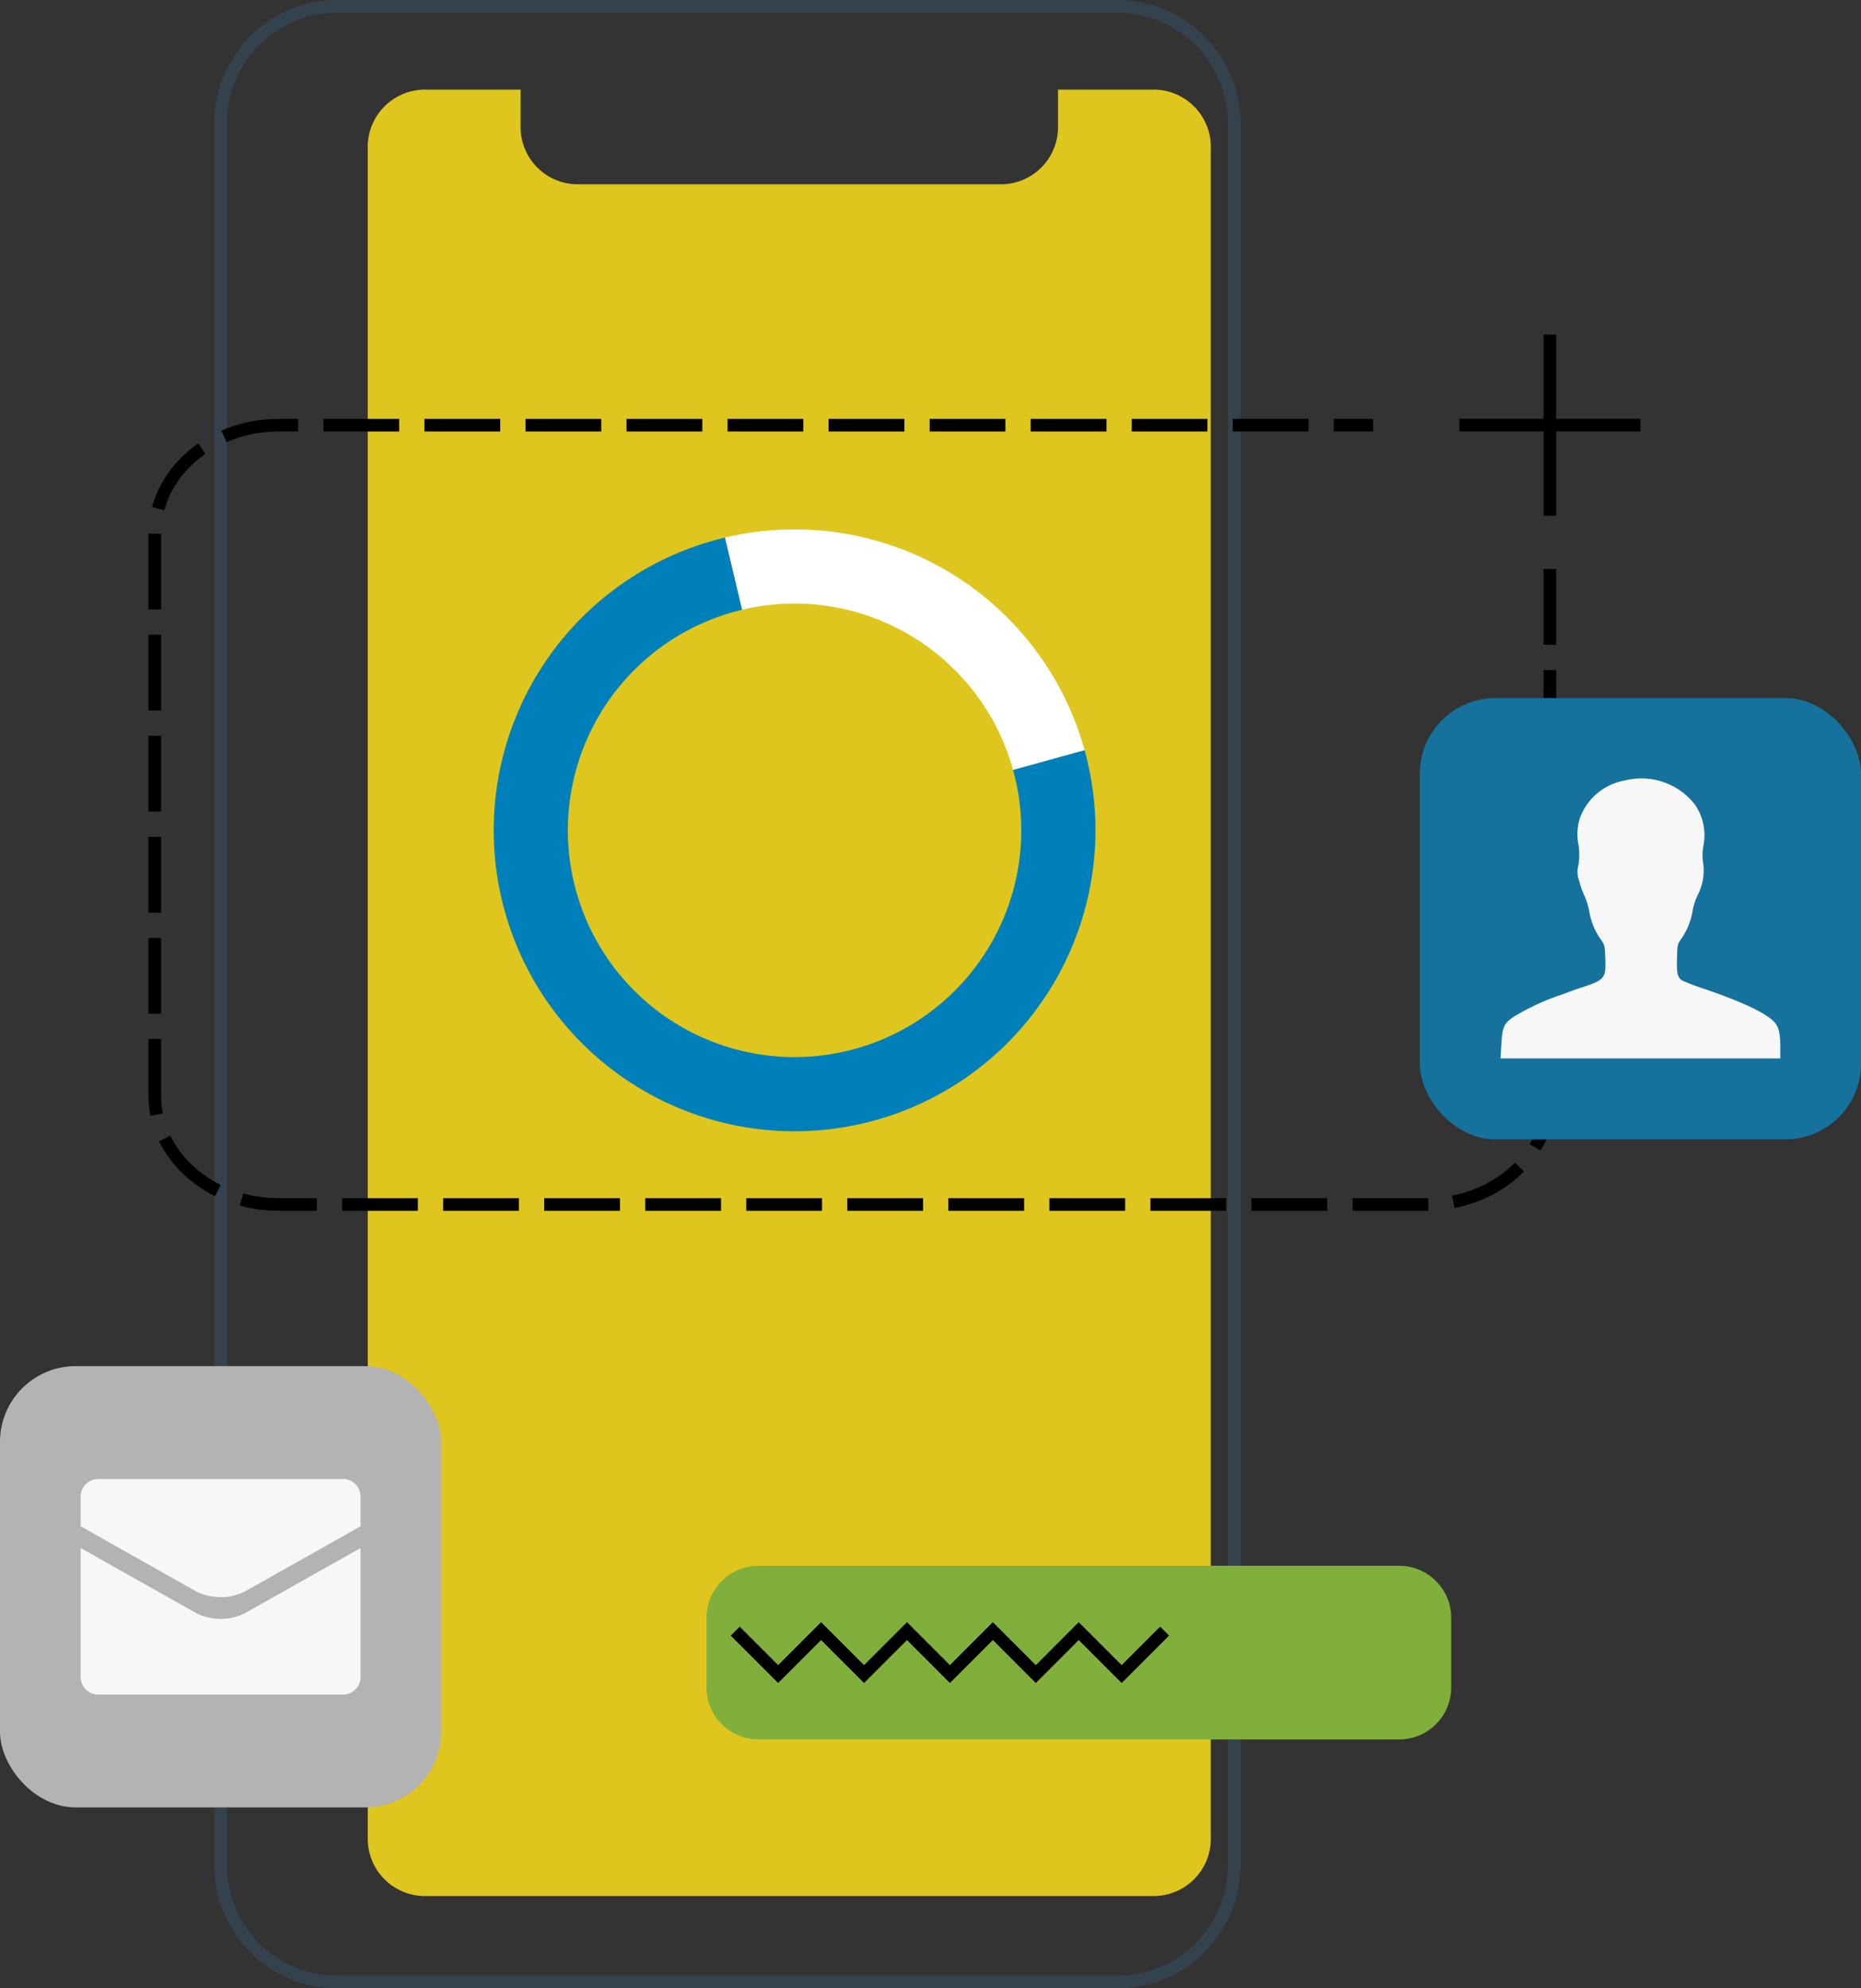
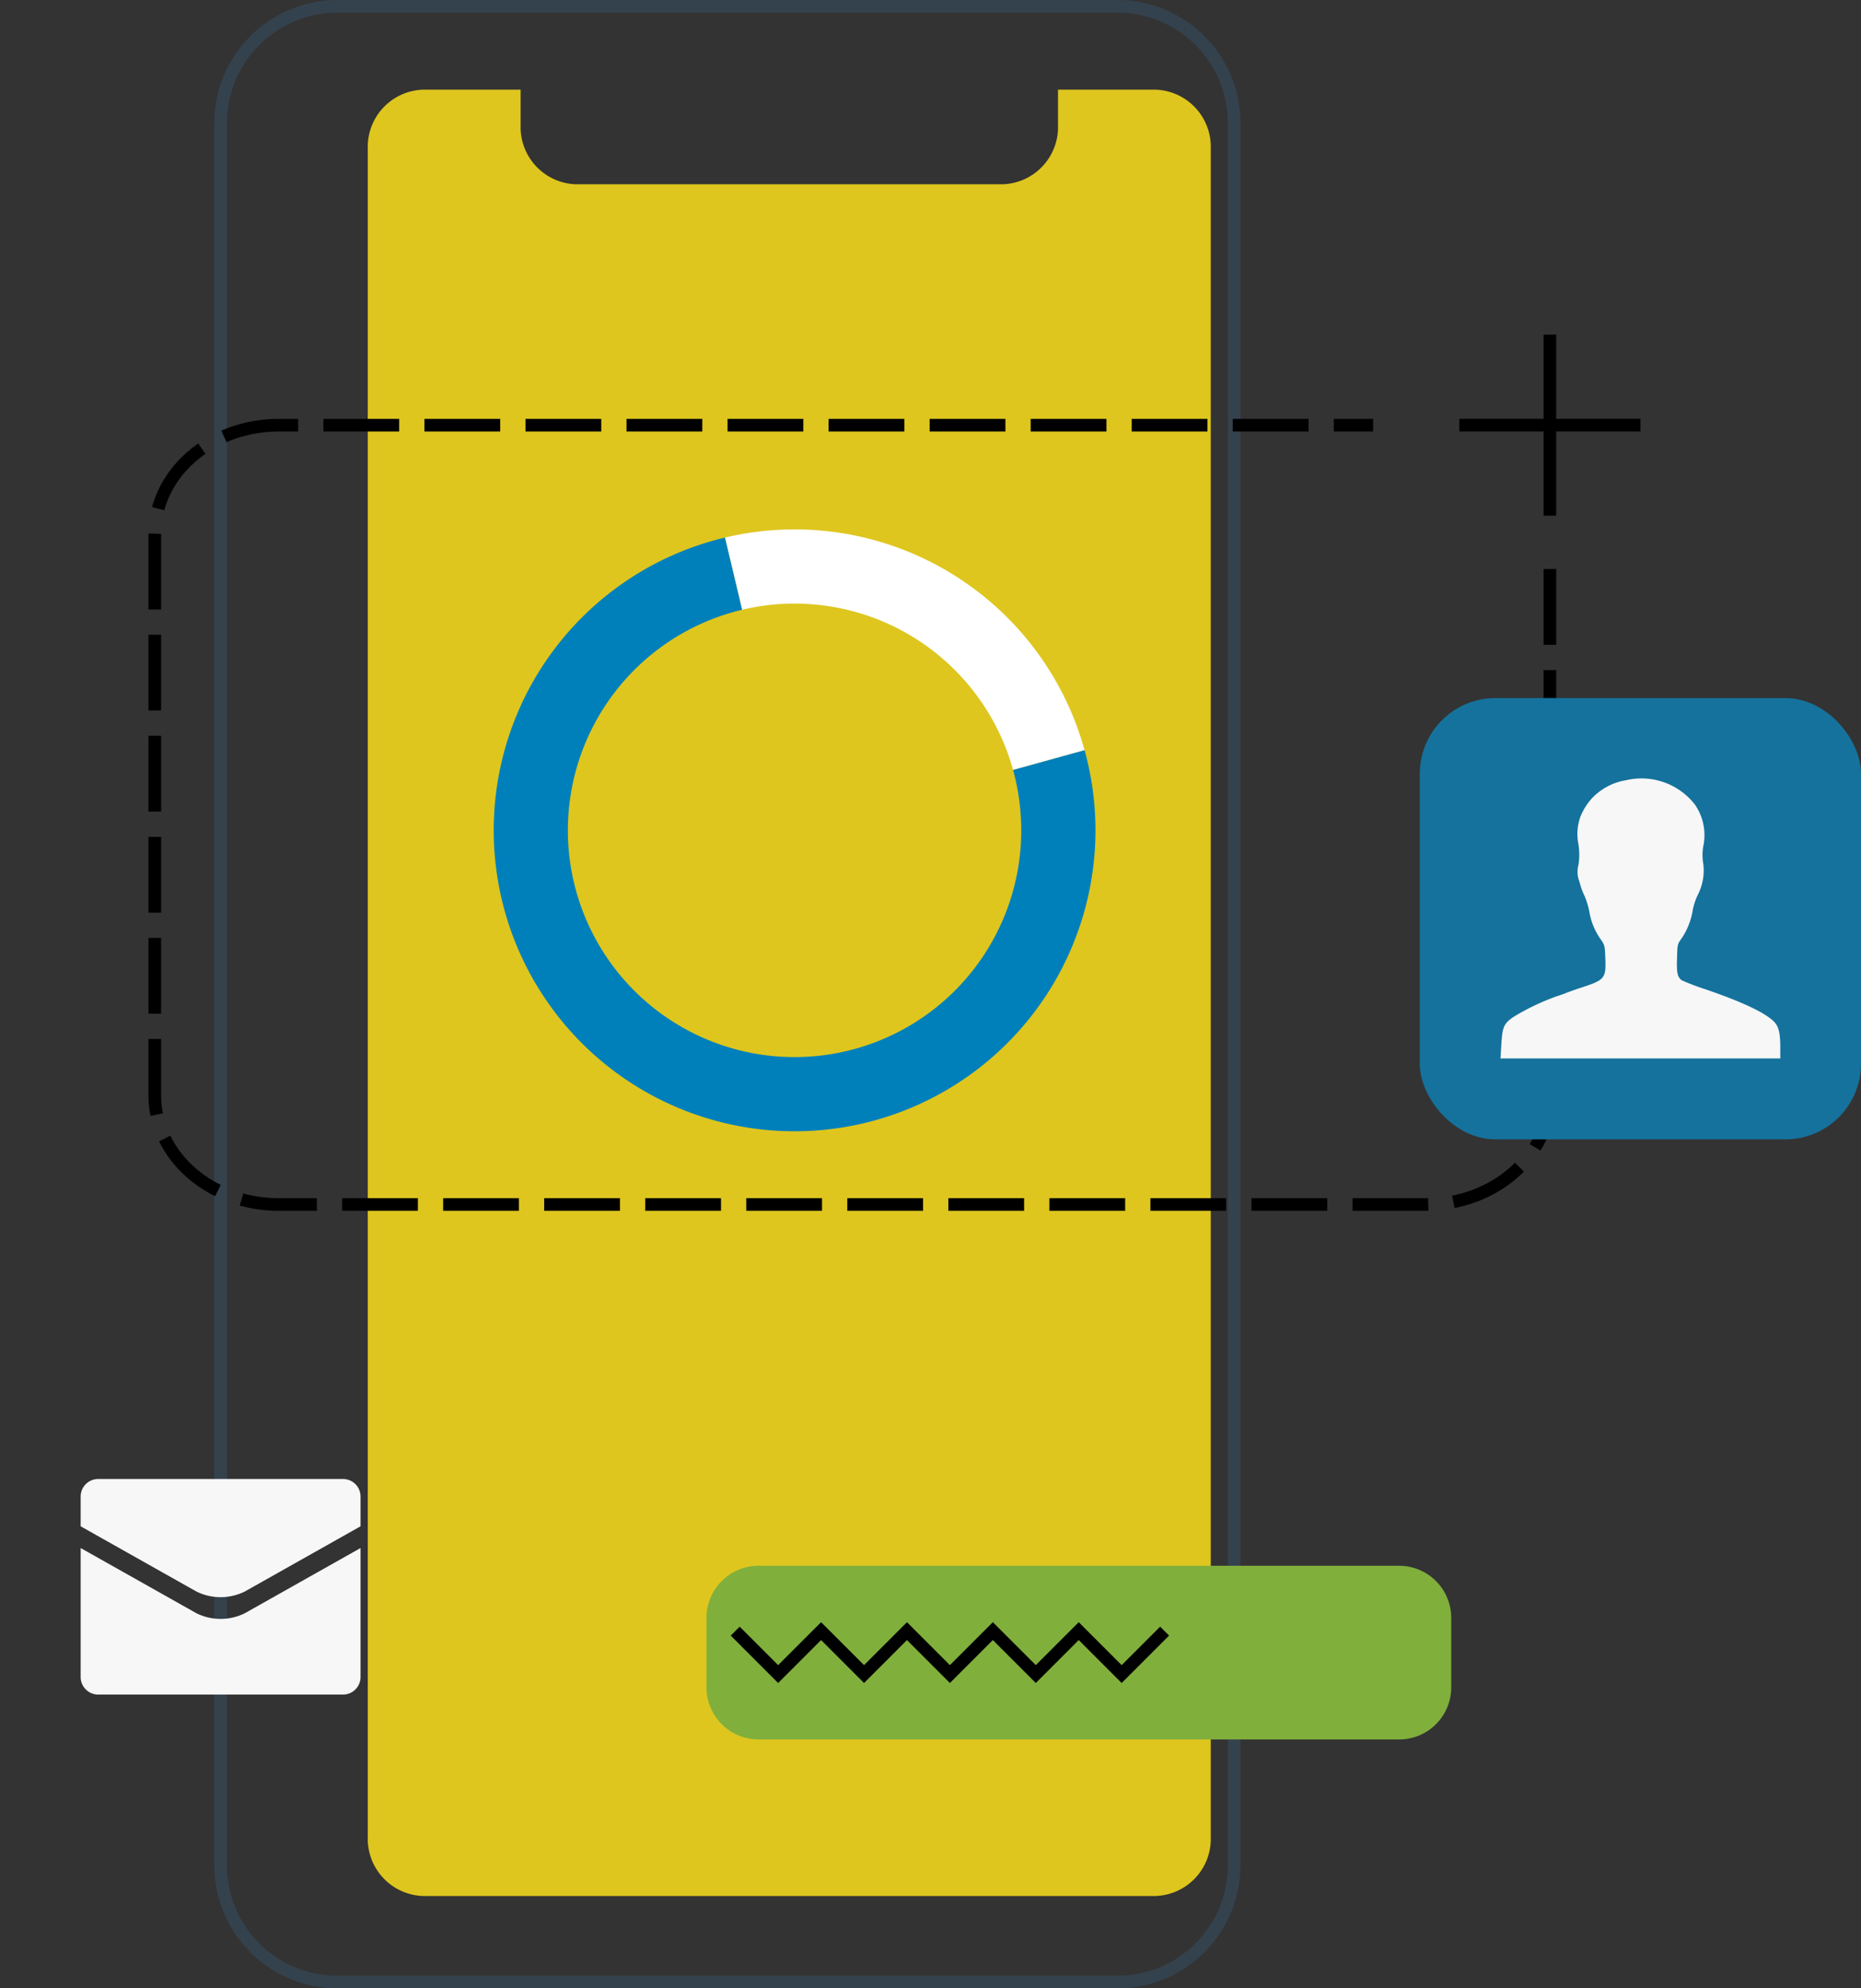
<svg xmlns="http://www.w3.org/2000/svg" width="147.351" height="157.397" viewBox="0 0 147.351 157.397">
  <rect x="0" y="0" width="147.351" height="157.397" fill="#333333" stroke="none" />
  <defs>
    <style>.a,.f,.g{fill:none;stroke-miterlimit:10;}.a{stroke:#3780ba;opacity:0.2;}.b{fill:#dec61e;}.c{fill:#0080bb;}.d{fill:#fff;}.e{fill:#80af3c;}.f,.g{stroke:#000;}.g{stroke-dasharray:6 2;}.h{fill:#15729d;}.i{fill:#f7f7f7;}.j{fill:#b3b3b3;}</style>
  </defs>
  <g transform="translate(-408.508 -1545.056)">
    <path class="a" d="M9.254,0H71a9.254,9.254,0,0,1,9.254,9.254V147.143A9.254,9.254,0,0,1,71,156.4H9.253A9.253,9.253,0,0,1,0,147.143V9.254A9.254,9.254,0,0,1,9.254,0Z" transform="translate(425.975 1545.556)" />
    <path class="b" d="M495.1,1552.154h-7.723v2.818a4.529,4.529,0,0,1-4.374,4.671H449.2a4.529,4.529,0,0,1-4.373-4.671v-2.818H437.1a4.53,4.53,0,0,0-4.374,4.671v133.649a4.53,4.53,0,0,0,4.374,4.671H495.1a4.529,4.529,0,0,0,4.373-4.671V1556.825A4.528,4.528,0,0,0,495.1,1552.154Z" transform="translate(4.902 0)" />
    <g transform="translate(447.595 1586.963)">
      <path class="c" d="M489.667,1610.81a23.718,23.718,0,0,0-.607-9.838l-5.661,1.567a17.949,17.949,0,1,1-21.444-12.677l-1.357-5.714a23.822,23.822,0,1,0,29.069,26.662Z" transform="translate(-442.275 -1583.502)" />
      <path class="d" d="M468.726,1589.569a17.948,17.948,0,0,1,14.673,12.97l5.661-1.567a23.819,23.819,0,0,0-28.462-16.824l1.357,5.714A17.887,17.887,0,0,1,468.726,1589.569Z" transform="translate(-442.275 -1583.502)" />
    </g>
    <path class="e" d="M4.123,0h50.72a4.123,4.123,0,0,1,4.123,4.123v5.5a4.124,4.124,0,0,1-4.124,4.124H4.124A4.124,4.124,0,0,1,0,9.62v-5.5A4.123,4.123,0,0,1,4.123,0Z" transform="translate(464.448 1669.005)" />
    <path class="f" d="M493.753,1665.086l-3.4,3.4-3.4-3.4h0l-3.4,3.4-3.4-3.4h0l-3.4,3.4-3.4-3.4h0l-3.4,3.4-3.4-3.4h0l-3.4,3.4-3.4-3.4" transform="translate(6.967 9.09)" />
    <g transform="translate(420.764 1571.545)">
      <path class="g" d="M531.226,1587.4V1629.1c0,4.754-4.394,8.608-9.815,8.608H430.577c-5.42,0-9.813-3.854-9.813-8.608v-44.475c0-4.754,4.394-8.608,9.813-8.608h86.651" transform="translate(-420.764 -1568.847)" />
      <g transform="translate(103.296)">
        <line class="f" x2="14.332" transform="translate(0 7.166)" />
        <line class="f" y1="14.332" transform="translate(7.166)" />
      </g>
    </g>
    <g transform="translate(520.925 1600.315)">
      <rect class="h" width="34.934" height="34.934" rx="5.989" />
      <path class="i" d="M523.677,1602.723a4.766,4.766,0,0,0-2.658,1.393,4.861,4.861,0,0,0-.948,1.5,4.051,4.051,0,0,0-.158,2.154,5.135,5.135,0,0,1,0,1.68,2.069,2.069,0,0,0,.088,1.313,5.412,5.412,0,0,0,.386,1.087,6.15,6.15,0,0,1,.395,1.285,5.257,5.257,0,0,0,.929,2.223c.286.414.306.514.335,1.482.06,1.56-.049,1.689-1.857,2.282-.514.168-1.067.365-1.234.435s-.475.177-.692.246a18.081,18.081,0,0,0-3.557,1.7c-.691.494-.81.77-.889,2.075l-.07,1.165H535.9v-.839c0-1.245-.138-1.749-.583-2.154-.78-.7-2.519-1.512-5.345-2.48a18.647,18.647,0,0,1-1.848-.7c-.366-.237-.444-.592-.4-1.778.028-1.077.028-1.1.385-1.581a5.642,5.642,0,0,0,.869-2.262,5.154,5.154,0,0,1,.405-1.186,4.23,4.23,0,0,0,.425-2.381,4.09,4.09,0,0,1-.01-1.412,4.247,4.247,0,0,0-.651-3.31A5.356,5.356,0,0,0,523.677,1602.723Z" transform="translate(-507.356 -1596.217)" />
    </g>
    <g transform="translate(408.508 1653.2)">
-       <rect class="j" width="34.934" height="34.933" rx="5.989" />
      <g transform="translate(6.387 8.935)">
        <path class="i" d="M424.061,1663.672l-9.166-5.163v10.215a1.385,1.385,0,0,0,1.385,1.384h19.389a1.386,1.386,0,0,0,1.386-1.384v-10.215l-9.166,5.164A4.325,4.325,0,0,1,424.061,1663.672Z" transform="translate(-414.895 -1653.045)" />
        <path class="i" d="M435.669,1653.045H416.28a1.385,1.385,0,0,0-1.385,1.385v2.359l9.166,5.163a4.325,4.325,0,0,0,3.828,0l9.166-5.164v-2.359A1.386,1.386,0,0,0,435.669,1653.045Z" transform="translate(-414.895 -1653.045)" />
      </g>
    </g>
  </g>
</svg>